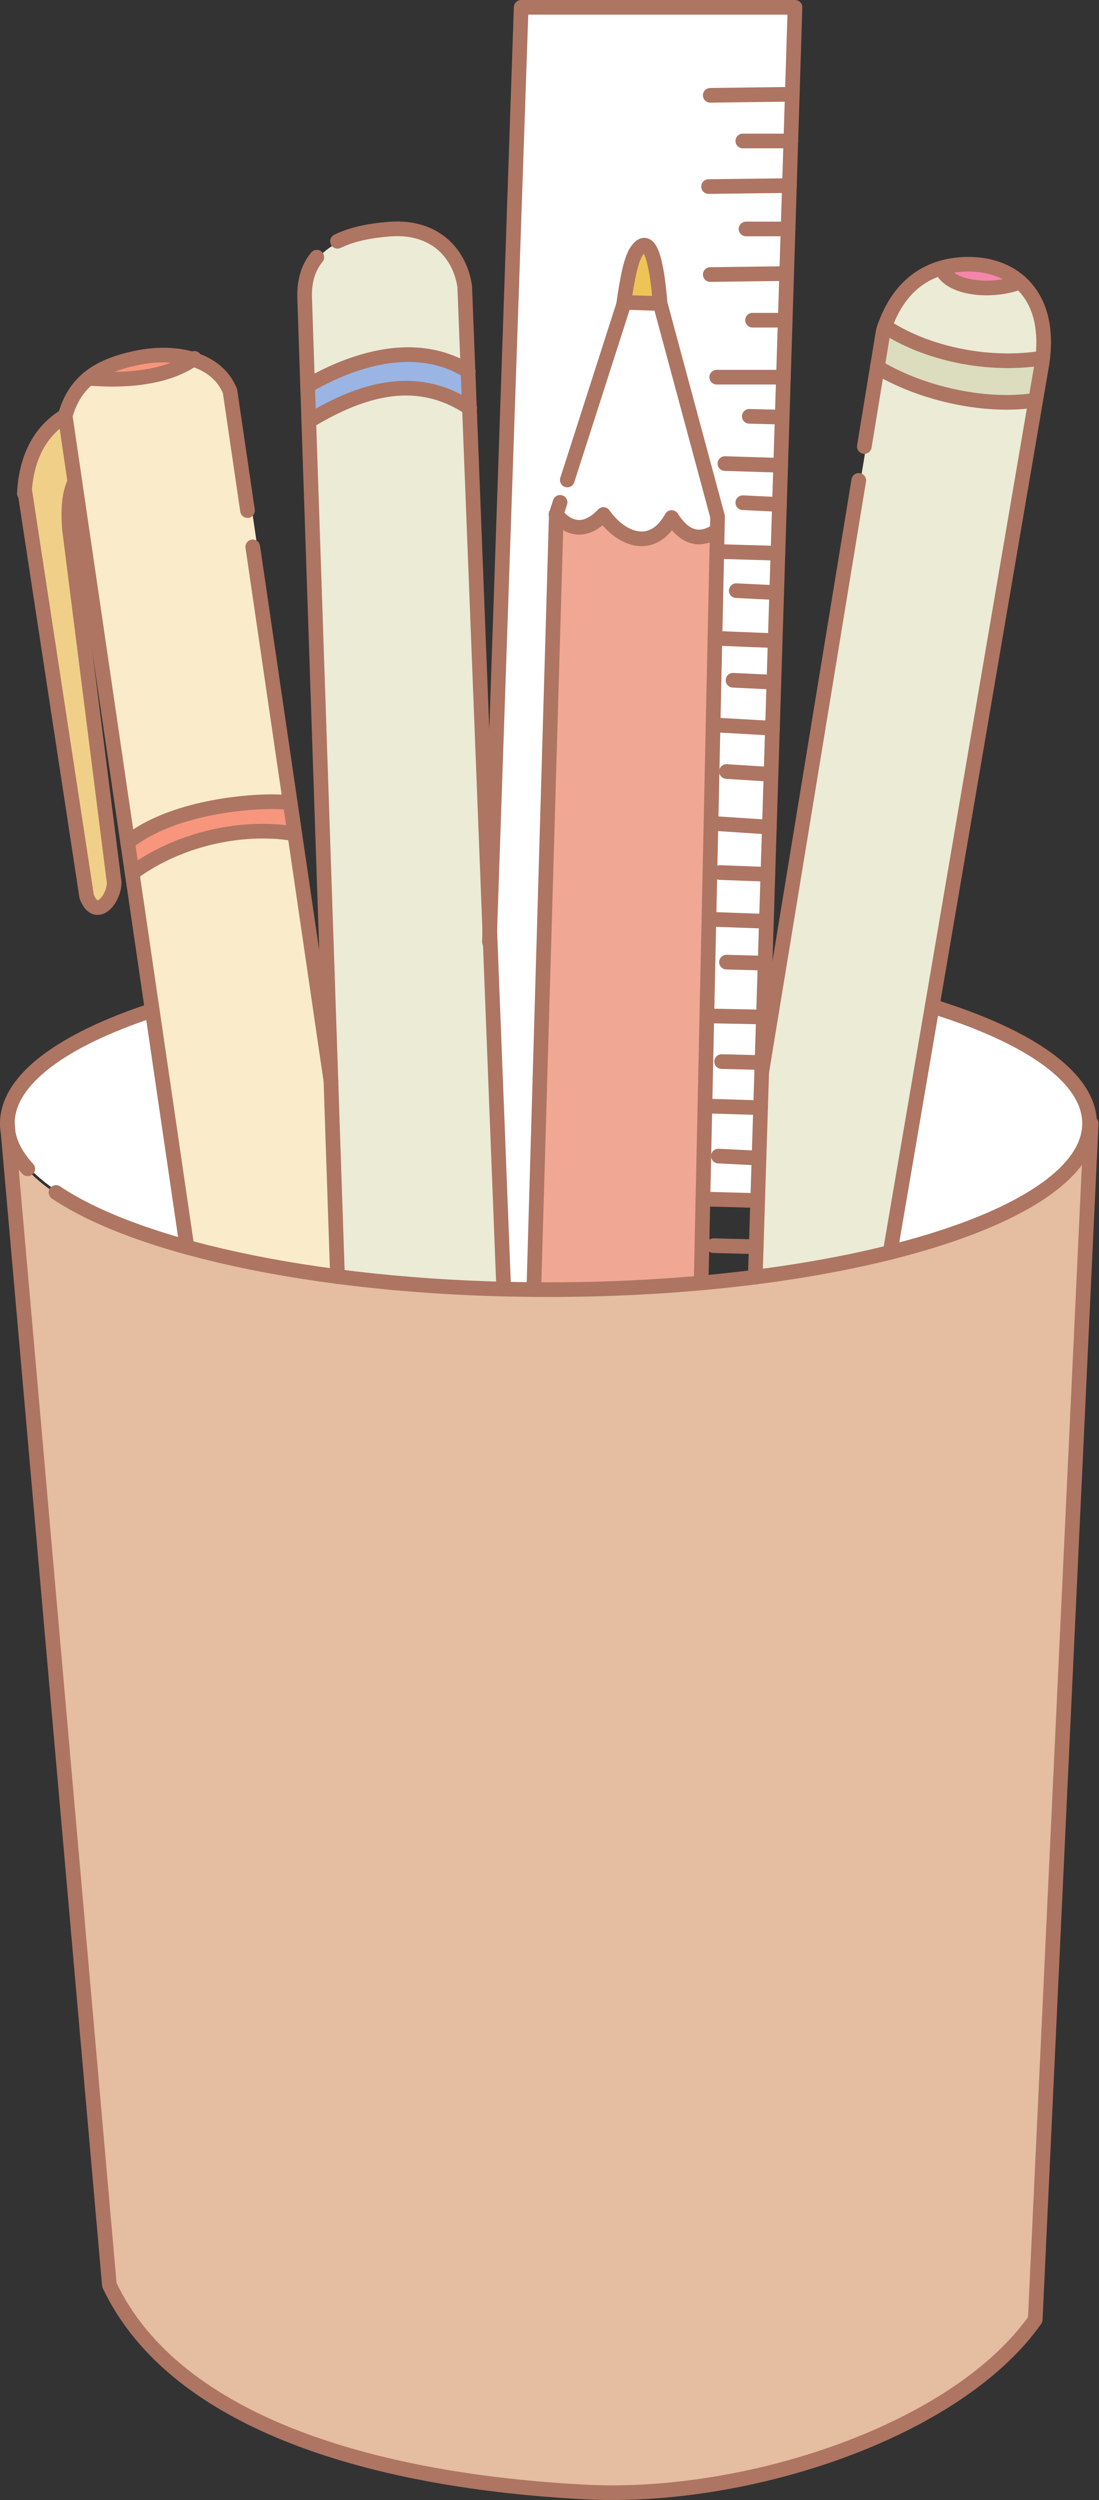
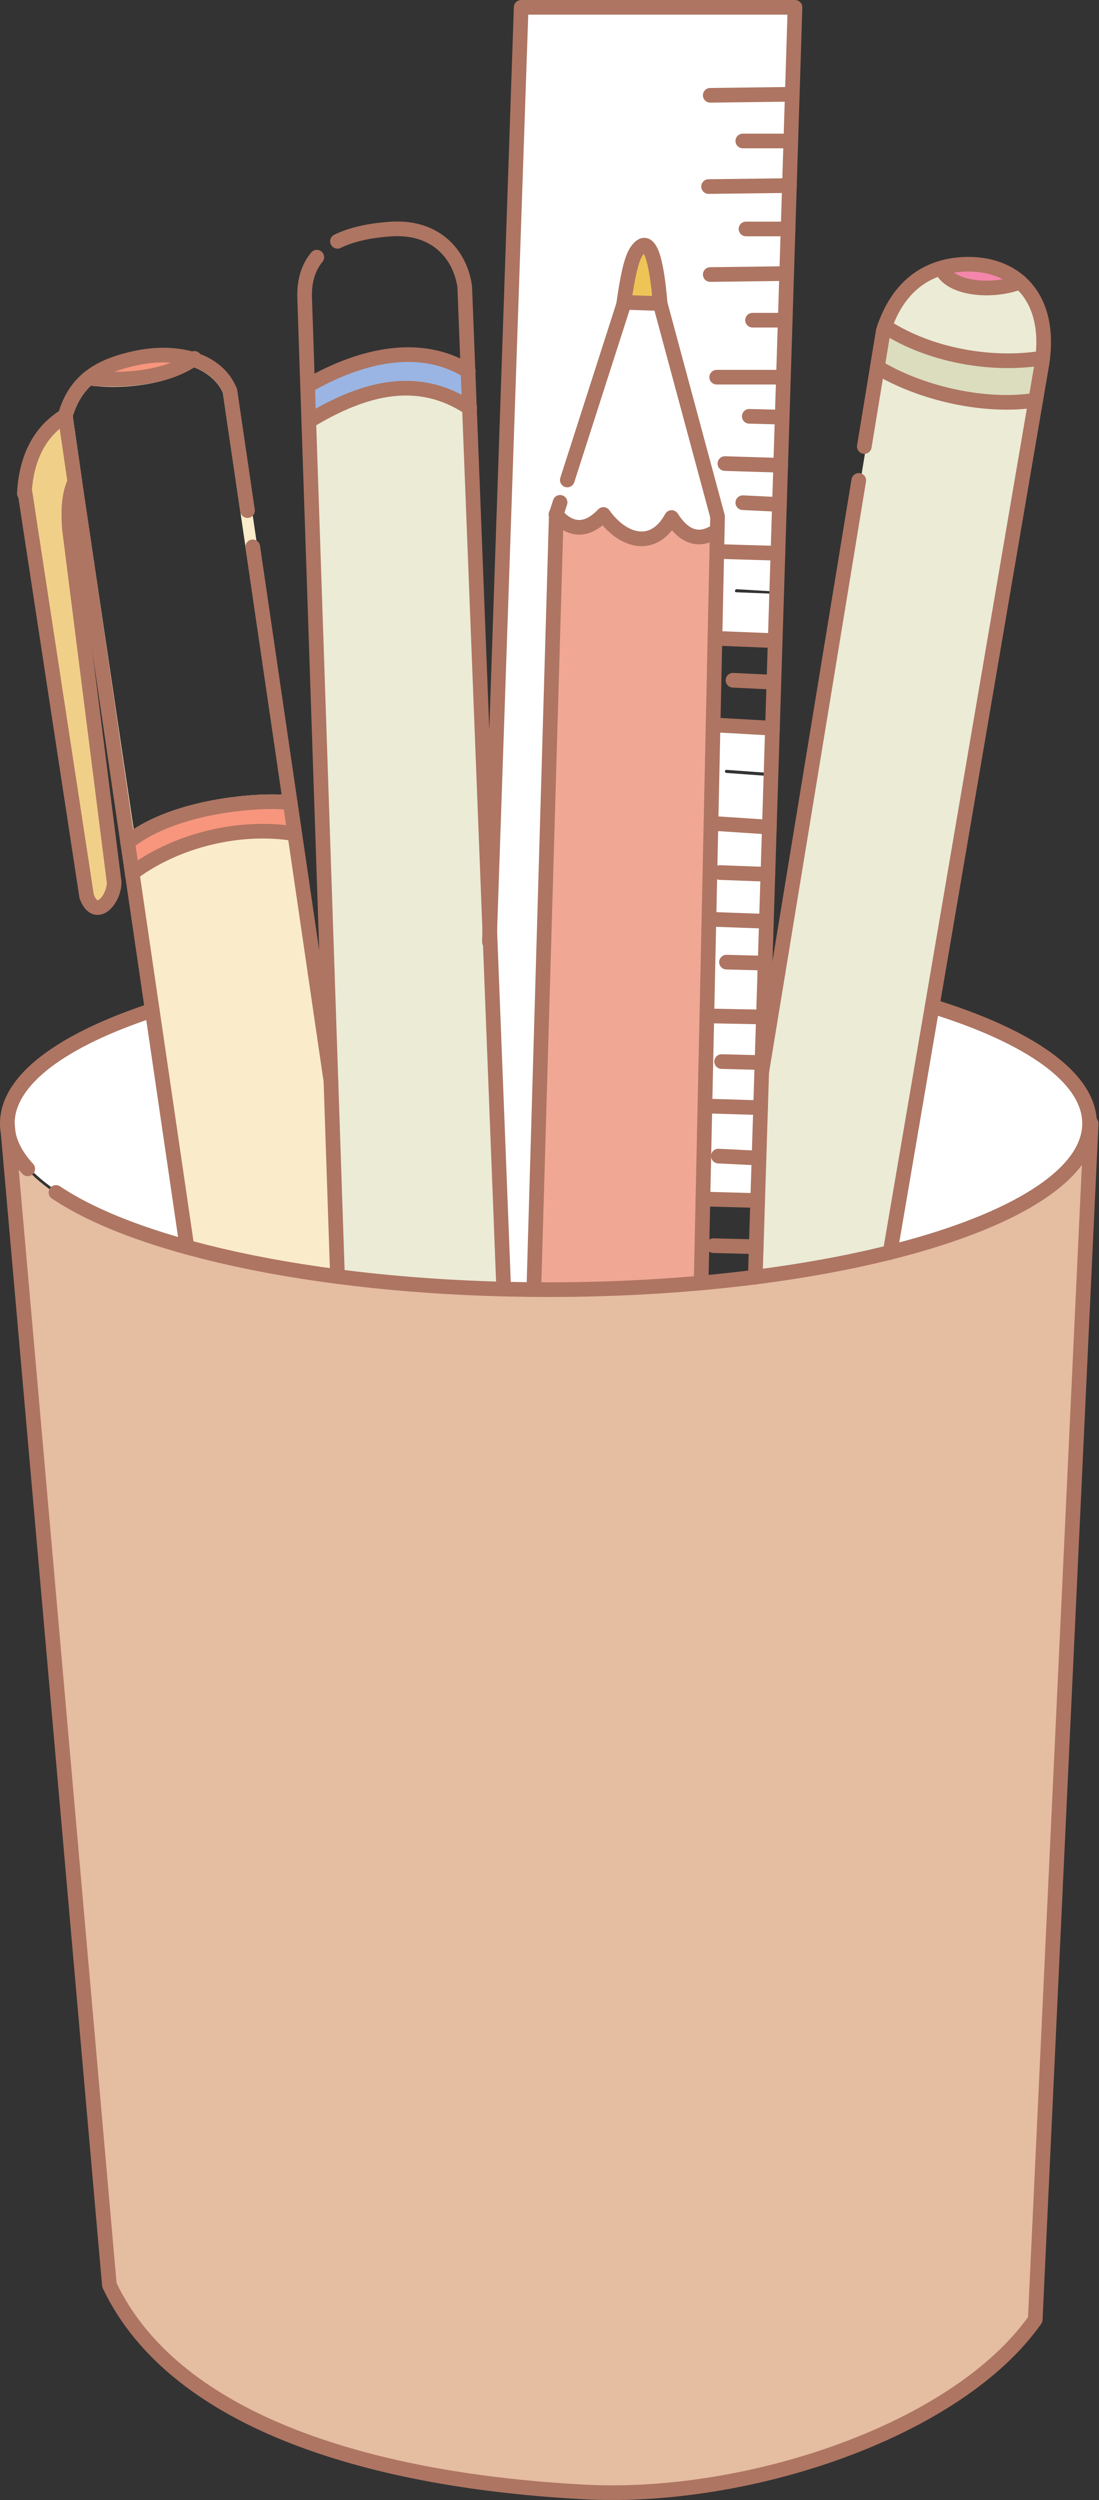
<svg xmlns="http://www.w3.org/2000/svg" height="170.5" preserveAspectRatio="xMidYMid meet" version="1.0" viewBox="0.0 0.0 75.0 170.5" width="75.0" zoomAndPan="magnify">
  <rect x="0.0" y="0.0" width="75.0" height="170.5" fill="#333333" stroke="none" />
  <defs>
    <clipPath id="a">
      <path d="M 0 77 L 74.961 77 L 74.961 170 L 0 170 Z M 0 77" />
    </clipPath>
    <clipPath id="b">
      <path d="M 60 68 L 74.961 68 L 74.961 86 L 60 86 Z M 60 68" />
    </clipPath>
    <clipPath id="c">
      <path d="M 0 68 L 74.961 68 L 74.961 170.488 L 0 170.488 Z M 0 68" />
    </clipPath>
    <clipPath id="d">
      <path d="M 3 68 L 74.961 68 L 74.961 89 L 3 89 Z M 3 68" />
    </clipPath>
  </defs>
  <g>
    <g clip-path="url(#a)">
      <path d="M 74.32 77.406 L 70.535 158.16 C 65.254 165.625 51.922 169.895 41.734 169.895 C 41.148 169.895 40.559 169.895 39.973 169.84 C 30.105 169.359 12.824 166.852 7.543 155.812 L 0.719 78.047 C 1.836 80.82 6.211 83.328 12.664 85.086 C 12.664 85.141 12.719 85.141 12.773 85.141 C 15.758 85.996 19.227 86.688 23.012 87.168 C 26.586 87.648 30.371 87.914 34.371 88.02 C 35.066 88.074 35.758 88.074 36.453 88.074 C 36.773 88.074 37.094 88.074 37.414 88.074 C 41.039 88.074 44.559 87.914 47.867 87.594 C 49.148 87.488 50.375 87.383 51.547 87.223 L 51.602 87.168 C 54.855 86.793 57.949 86.207 60.668 85.516 C 60.668 85.516 60.668 85.516 60.723 85.516 C 68.453 83.539 73.68 80.66 74.32 77.406" fill="#e5bda1" />
    </g>
    <g>
      <path d="M 69.949 19.695 C 70.906 20.762 71.281 22.363 71.07 24.336 C 70.32 24.445 69.629 24.496 68.773 24.496 C 65.789 24.496 62.801 23.645 60.562 22.203 C 61.359 19.91 62.746 18.844 64.188 18.363 C 64.562 19.219 65.734 19.75 67.336 19.75 C 68.082 19.75 68.883 19.59 69.523 19.324 L 69.574 19.324 C 69.734 19.43 69.84 19.59 69.949 19.695" fill="#ebebd6" />
    </g>
    <g>
      <path d="M 71.016 24.496 C 71.016 24.605 71.016 24.656 71.016 24.766 L 70.59 27.219 C 70 27.27 69.359 27.324 68.668 27.324 C 65.734 27.324 62.426 26.418 59.973 25.031 L 60.402 22.578 C 60.402 22.523 60.453 22.469 60.453 22.418 C 62.746 23.855 65.789 24.711 68.773 24.711 C 69.574 24.711 70.32 24.656 71.016 24.496" fill="#dbddbe" />
    </g>
    <g>
      <path d="M 70.59 27.379 L 63.547 68.555 L 63.496 68.605 C 63.496 68.605 63.496 68.66 63.547 68.66 L 60.668 85.355 C 57.949 85.996 54.906 86.582 51.652 86.953 L 51.707 85.035 L 51.812 81.887 L 51.922 79.008 L 52.027 75.539 L 52.082 73.141 L 52.082 73.035 L 53.199 66.367 L 59.973 25.191 C 62.426 26.684 65.734 27.535 68.668 27.535 C 69.359 27.535 70 27.484 70.59 27.379" fill="#ebebd6" />
    </g>
    <g>
      <path d="M 69.414 19.219 C 68.828 19.379 68.082 19.535 67.336 19.535 C 66.16 19.535 64.773 19.219 64.348 18.309 C 64.934 18.148 65.574 18.098 66.109 18.098 C 67.441 18.098 68.562 18.469 69.414 19.219" fill="#f586ab" />
    </g>
    <g clip-path="url(#b)">
      <path d="M 63.707 68.766 C 70.535 70.898 74.27 73.672 74.27 76.605 C 74.27 80.074 69.043 83.223 60.828 85.301 L 63.707 68.766" fill="#fff" />
    </g>
    <g>
      <path d="M 54.16 0.664 L 54 6.371 L 48.453 6.477 C 48.402 6.477 48.348 6.477 48.348 6.586 C 48.348 6.637 48.402 6.691 48.453 6.691 L 54 6.586 L 53.895 9.57 L 50.695 9.57 C 50.641 9.57 50.586 9.625 50.586 9.68 C 50.586 9.73 50.641 9.785 50.695 9.785 L 53.895 9.785 L 53.785 12.613 L 48.348 12.664 C 48.293 12.664 48.238 12.719 48.238 12.773 C 48.238 12.824 48.293 12.879 48.348 12.879 L 53.785 12.824 L 53.68 15.547 L 50.906 15.547 C 50.852 15.547 50.801 15.598 50.801 15.652 C 50.801 15.758 50.852 15.758 50.906 15.758 L 53.68 15.758 L 53.574 18.641 L 48.453 18.691 C 48.402 18.691 48.348 18.746 48.348 18.801 C 48.348 18.852 48.402 18.906 48.453 18.906 L 53.574 18.801 L 53.52 21.785 L 51.332 21.785 C 51.281 21.785 51.227 21.84 51.227 21.895 C 51.227 21.945 51.281 22 51.332 22 L 53.469 22 L 53.359 25.68 L 48.934 25.68 C 48.879 25.68 48.828 25.734 48.828 25.785 C 48.828 25.84 48.879 25.895 48.934 25.895 L 53.359 25.895 L 53.309 28.398 L 51.121 28.348 C 51.066 28.348 51.016 28.398 51.016 28.453 C 51.016 28.508 51.066 28.559 51.121 28.559 L 53.309 28.613 L 53.199 31.707 L 49.469 31.547 C 49.414 31.547 49.359 31.602 49.359 31.652 C 49.359 31.707 49.414 31.762 49.469 31.762 L 53.199 31.922 L 53.094 34.375 L 50.695 34.215 C 50.641 34.215 50.586 34.266 50.586 34.32 C 50.586 34.375 50.641 34.426 50.695 34.426 L 53.094 34.586 L 52.988 37.68 L 49.148 37.574 C 49.094 37.574 49.039 37.629 49.039 37.68 L 49.094 35.281 C 49.094 35.281 49.094 35.281 49.039 35.281 L 45.148 20.824 L 45.148 20.773 C 44.828 16.879 44.238 16.719 44.082 16.664 C 43.812 16.613 43.602 16.773 43.332 17.145 C 42.961 17.734 42.695 19.066 42.426 20.824 C 42.426 20.879 42.426 20.879 42.48 20.879 L 42.48 20.934 L 37.895 35.066 L 37.895 35.121 L 37.84 35.121 L 37.84 35.227 L 36.348 87.922 C 35.707 87.922 35.066 87.922 34.48 87.871 L 33.52 63.816 L 35.652 0.664 L 54.16 0.664" fill="#fff" />
    </g>
    <g>
      <path d="M 52.988 37.832 L 52.934 40.34 L 50.266 40.18 C 50.215 40.18 50.16 40.23 50.16 40.285 C 50.16 40.34 50.16 40.391 50.266 40.391 L 52.879 40.496 L 52.828 43.594 L 48.934 43.434 L 49.039 37.617 C 49.039 37.672 49.094 37.727 49.148 37.727 L 52.988 37.832" fill="#fff" />
    </g>
    <g>
-       <path d="M 52.828 43.805 L 52.719 46.418 L 50 46.312 C 49.949 46.312 49.949 46.312 49.895 46.363 C 49.895 46.418 49.949 46.473 50 46.473 L 52.719 46.633 L 52.613 49.566 L 48.773 49.352 L 48.934 43.645 L 52.828 43.805" fill="#fff" />
-     </g>
+       </g>
    <g>
      <path d="M 52.613 49.777 L 52.508 52.711 L 49.574 52.5 C 49.52 52.5 49.469 52.551 49.469 52.605 C 49.469 52.66 49.52 52.711 49.574 52.711 L 52.508 52.926 L 52.402 56.285 L 48.668 56.02 L 48.773 49.512 L 52.613 49.777" fill="#fff" />
    </g>
    <g>
      <path d="M 52.402 56.5 L 52.293 59.539 L 49.148 59.379 C 49.094 59.379 49.039 59.434 49.039 59.484 C 49.039 59.539 49.094 59.594 49.148 59.594 L 52.293 59.754 L 52.188 62.738 L 48.508 62.578 L 48.668 56.234 L 52.402 56.5" fill="#fff" />
    </g>
    <g>
      <path d="M 52.188 62.738 L 52.188 62.953 L 48.508 62.793 L 48.508 62.578 L 52.188 62.738" fill="#fff" />
    </g>
    <g>
      <path d="M 52.188 62.953 L 52.133 65.566 L 49.574 65.512 C 49.52 65.512 49.469 65.566 49.469 65.621 C 49.469 65.672 49.52 65.727 49.574 65.727 L 52.133 65.781 L 52.082 66.207 L 52.027 69.246 L 48.348 69.191 L 48.508 62.793 L 52.188 62.953" fill="#fff" />
    </g>
    <g>
      <path d="M 51.973 69.461 L 51.922 72.34 L 49.254 72.285 C 49.199 72.285 49.148 72.34 49.148 72.395 C 49.148 72.445 49.199 72.5 49.254 72.5 L 51.922 72.555 L 51.867 72.98 L 51.867 73.086 L 51.812 75.434 L 48.238 75.328 L 48.348 69.406 L 51.973 69.461" fill="#fff" />
    </g>
    <g>
-       <path d="M 51.812 75.648 L 51.707 78.848 L 49.039 78.742 C 48.988 78.742 48.934 78.793 48.934 78.848 C 48.934 78.902 48.934 78.953 49.039 78.953 L 51.707 79.062 L 51.602 81.781 L 48.082 81.676 L 48.238 75.539 L 51.812 75.648" fill="#fff" />
+       <path d="M 51.812 75.648 L 51.707 78.848 L 49.039 78.742 C 48.934 78.902 48.934 78.953 49.039 78.953 L 51.707 79.062 L 51.602 81.781 L 48.082 81.676 L 48.238 75.539 L 51.812 75.648" fill="#fff" />
    </g>
    <g>
      <path d="M 44.988 20.816 L 48.879 35.219 L 48.879 36.07 C 48.453 36.391 48.082 36.496 47.707 36.496 C 47.066 36.496 46.48 36.07 45.895 35.219 C 45.895 35.219 45.895 35.164 45.84 35.164 C 45.785 35.219 45.785 35.219 45.734 35.27 C 45.254 36.18 44.559 36.656 43.762 36.656 C 42.906 36.656 42 36.02 41.254 35.004 L 41.199 35.004 C 41.148 35.004 41.148 35.004 41.094 35.004 C 40.559 35.59 40.027 35.859 39.547 35.859 C 39.012 35.859 38.531 35.539 38.051 35.059 L 42.641 20.816 L 42.695 20.711 L 44.988 20.816" fill="#fff" />
    </g>
    <path d="M 449.883 1496.736 L 488.789 1352.713 L 488.789 1344.197 C 484.531 1340.994 480.82 1339.939 477.07 1339.939 C 470.664 1339.939 464.805 1344.197 458.945 1352.713 C 458.945 1352.713 458.945 1353.259 458.398 1353.259 C 457.852 1352.713 457.852 1352.713 457.344 1352.205 C 452.539 1343.103 445.586 1338.338 437.617 1338.338 C 429.062 1338.338 420 1344.705 412.539 1354.861 L 411.992 1354.861 C 411.484 1354.861 411.484 1354.861 410.938 1354.861 C 405.586 1349.002 400.273 1346.306 395.469 1346.306 C 390.117 1346.306 385.312 1349.509 380.508 1354.314 L 426.406 1496.736 L 426.953 1497.791 Z M 449.883 1496.736" fill="none" stroke="#fff" stroke-miterlimit="10" stroke-width="8.001" transform="matrix(.1 0 0 -.1 0 170.49)" />
    <g>
      <path d="M 48.879 36.285 L 48.719 43.484 C 48.668 43.484 48.668 43.539 48.668 43.539 C 48.668 43.539 48.668 43.594 48.719 43.594 L 48.559 49.406 L 48.453 56.07 C 48.402 56.07 48.402 56.125 48.402 56.125 C 48.402 56.125 48.402 56.18 48.453 56.18 L 48.293 62.688 L 48.293 62.738 L 48.027 75.434 L 47.867 81.781 L 47.762 87.383 C 44.508 87.699 40.984 87.859 37.414 87.859 C 37.145 87.859 36.828 87.859 36.559 87.859 L 38.051 35.324 C 38.531 35.805 39.012 36.07 39.547 36.07 C 40.078 36.07 40.613 35.805 41.148 35.219 C 41.895 36.23 42.906 36.871 43.762 36.871 C 44.348 36.871 45.148 36.605 45.84 35.484 C 46.695 36.766 47.762 37.086 48.879 36.285" fill="#f0a794" />
    </g>
    <g>
      <path d="M 44.934 20.605 L 42.695 20.496 C 43.012 18.629 43.227 17.672 43.547 17.191 C 43.652 17.031 43.812 16.816 43.973 16.816 C 43.973 16.816 43.973 16.816 44.027 16.816 C 44.238 16.871 44.668 17.457 44.934 20.605" fill="#eec457" />
    </g>
    <g>
      <path d="M 33.359 64.34 L 34.266 87.809 C 30.32 87.699 26.586 87.434 23.117 86.953 L 22.691 73.727 L 22.641 73.566 L 22.426 66.262 L 21.145 28.816 C 23.598 27.324 25.785 26.578 27.707 26.578 C 29.199 26.578 30.641 27.004 31.918 27.859 L 31.918 27.91 L 33.305 63.754 L 33.305 64.234 C 33.305 64.234 33.305 64.285 33.359 64.285 L 33.359 64.34" fill="#ebebd6" />
    </g>
    <g>
      <path d="M 31.812 25.352 L 31.918 27.645 C 30.586 26.789 29.199 26.363 27.707 26.363 C 25.785 26.363 23.598 27.109 21.145 28.605 L 21.094 26.418 L 21.094 26.363 C 22.746 25.457 25.305 24.285 27.867 24.285 C 29.305 24.285 30.641 24.656 31.812 25.352" fill="#9ab5e3" />
    </g>
    <g>
-       <path d="M 31.598 19.535 L 31.812 25.137 C 30.641 24.391 29.305 24.07 27.867 24.07 C 25.254 24.07 22.797 25.191 21.094 26.152 L 20.879 20.281 C 20.824 17.512 22.691 16.016 26.586 15.695 C 26.746 15.695 26.906 15.695 27.066 15.695 C 30 15.695 31.332 17.723 31.598 19.535" fill="#ebebd6" />
-     </g>
+       </g>
    <g>
      <path d="M 22.477 73.781 L 22.906 86.902 C 19.172 86.473 15.812 85.781 12.879 84.98 L 10.477 68.871 L 9.145 59.594 C 11.543 57.832 14.797 56.766 17.945 56.766 C 18.691 56.766 19.332 56.82 20.023 56.98 L 21.41 66.422 L 22.477 73.621 L 22.477 73.781" fill="#faebcb" />
    </g>
    <path d="M 224.766 967.087 L 229.062 835.877 C 191.719 840.173 158.125 847.087 128.789 855.095 L 104.766 1016.189 L 91.445 1108.963 C 115.43 1126.58 147.969 1137.244 179.453 1137.244 C 186.914 1137.244 193.32 1136.697 200.234 1135.095 L 214.102 1040.681 L 224.766 968.689 Z M 224.766 967.087" fill="none" stroke="#faebcb" stroke-miterlimit="10" stroke-width="8.001" transform="matrix(.1 0 0 -.1 0 170.49)" />
    <g>
      <path d="M 19.707 54.848 L 19.973 56.766 C 19.332 56.66 18.637 56.605 17.945 56.605 C 14.797 56.605 11.492 57.617 9.09 59.379 L 8.824 57.512 L 8.824 57.461 C 11.492 55.379 16.184 54.793 18.531 54.793 C 18.906 54.793 19.332 54.793 19.707 54.848" fill="#f7967d" />
    </g>
    <g>
-       <path d="M 19.707 54.633 C 19.387 54.578 18.957 54.578 18.531 54.578 C 16.184 54.578 11.543 55.164 8.824 57.246 L 5.199 32.871 L 5.199 32.816 L 4.559 28.391 L 4.559 28.34 C 4.879 27.27 5.355 26.523 6.051 25.883 C 6.582 25.938 7.117 25.988 7.652 25.988 C 10 25.988 11.918 25.457 13.199 24.605 C 14.266 24.977 15.172 25.672 15.598 26.684 L 19.707 54.633" fill="#faebcb" />
-     </g>
+       </g>
    <path d="M 197.07 1158.572 C 193.867 1159.119 189.57 1159.119 185.312 1159.119 C 161.836 1159.119 115.43 1153.259 88.242 1132.439 L 51.992 1376.189 L 51.992 1376.736 L 45.586 1420.994 L 45.586 1421.502 C 48.789 1432.205 53.555 1439.666 60.508 1446.072 C 65.82 1445.525 71.172 1445.017 76.523 1445.017 C 100 1445.017 119.18 1450.33 131.992 1458.845 C 142.656 1455.134 151.719 1448.181 155.977 1438.064 Z M 197.07 1158.572" fill="none" stroke="#faebcb" stroke-miterlimit="10" stroke-width="8.001" transform="matrix(.1 0 0 -.1 0 170.49)" />
    <g>
      <path d="M 10.316 69.031 L 12.609 84.875 C 5.25 82.848 0.609 79.859 0.609 76.605 C 0.609 73.781 4.023 71.113 10.316 69.031" fill="#fff" />
    </g>
    <g>
      <path d="M 9.305 24.496 C 10.477 24.23 11.758 24.23 12.824 24.551 C 11.598 25.402 9.785 25.777 7.652 25.777 C 7.223 25.777 6.797 25.723 6.371 25.672 C 7.117 25.137 8.078 24.766 9.305 24.496" fill="#f7967d" />
    </g>
    <g>
      <path d="M 4.664 36.125 L 7.703 60.18 C 7.703 60.98 7.117 61.777 6.637 61.777 C 6.426 61.777 6.156 61.566 5.996 61.141 L 1.785 33.566 L 1.785 33.512 C 1.945 31.27 2.797 29.562 4.344 28.551 L 4.984 32.926 C 4.719 33.457 4.609 34.152 4.609 35.059 C 4.609 35.43 4.609 35.805 4.664 36.125" fill="#f0d089" />
    </g>
    <g clip-path="url(#c)">
      <path d="M 744.648 938.689 L 706.484 123.025 C 653.047 47.166 510.508 -0.217 399.609 5.447 C 258.438 12.713 120 50.955 74.648 146.58 L 5 938.728 C 5 968.572 42.539 995.681 103.906 1015.916" fill="none" stroke="#ae7562" stroke-linecap="round" stroke-linejoin="round" stroke-miterlimit="10" stroke-width="10" transform="matrix(.1 0 0 -.1 0 170.49)" />
    </g>
    <path d="M 215.078 1041.033 C 217.812 1041.423 220.586 1041.814 223.359 1042.205" fill="none" stroke="#ae7562" stroke-linecap="round" stroke-linejoin="round" stroke-miterlimit="10" stroke-width="10" transform="matrix(.1 0 0 -.1 0 170.49)" />
    <path d="M 515.43 833.962 L 542.539 1699.9 L 355.664 1699.9 L 333.984 1062.634" fill="none" stroke="#ae7562" stroke-linecap="round" stroke-linejoin="round" stroke-miterlimit="10" stroke-width="10" transform="matrix(.1 0 0 -.1 0 170.49)" />
    <path d="M 521.953 1042.634 C 524.961 1042.244 527.93 1041.853 530.898 1041.423" fill="none" stroke="#ae7562" stroke-linecap="round" stroke-linejoin="round" stroke-miterlimit="10" stroke-width="10" transform="matrix(.1 0 0 -.1 0 170.49)" />
    <path d="M 18.945 907.791 C 9.844 917.634 5 928.025 5 938.728" fill="none" stroke="#ae7562" stroke-linecap="round" stroke-linejoin="round" stroke-miterlimit="10" stroke-width="10" transform="matrix(.1 0 0 -.1 0 170.49)" />
    <g clip-path="url(#d)">
      <path d="M 636.172 1018.65 C 702.539 998.142 743.555 969.939 743.555 938.728 C 743.555 876.15 578.242 825.408 374.297 825.408 C 225 825.408 96.406 852.595 38.203 891.697" fill="none" stroke="#ae7562" stroke-linecap="round" stroke-linejoin="round" stroke-miterlimit="10" stroke-width="10" transform="matrix(.1 0 0 -.1 0 170.49)" />
    </g>
    <path d="M 387.148 1377.556 L 426.055 1498.689 L 450.508 1497.908" fill="none" stroke="#ae7562" stroke-linecap="round" stroke-linejoin="round" stroke-miterlimit="10" stroke-width="10" transform="matrix(.1 0 0 -.1 0 170.49)" />
    <path d="M 364.297 825.447 L 379.648 1354.314 L 382.227 1362.322" fill="none" stroke="#ae7562" stroke-linecap="round" stroke-linejoin="round" stroke-miterlimit="10" stroke-width="10" transform="matrix(.1 0 0 -.1 0 170.49)" />
    <path d="M 379.414 1354.119 C 383.867 1348.767 389.258 1345.291 395.273 1345.291 C 400.391 1345.291 405.977 1347.869 411.797 1354.041 C 418.906 1344.002 428.516 1337.439 437.852 1337.439 C 445.391 1337.439 452.695 1341.736 458.32 1351.97 C 464.414 1342.439 470.742 1338.689 476.992 1338.689 C 481.211 1338.689 485.391 1340.369 489.453 1343.142" fill="none" stroke="#ae7562" stroke-linecap="round" stroke-linejoin="round" stroke-miterlimit="10" stroke-width="10" transform="matrix(.1 0 0 -.1 0 170.49)" />
    <path d="M 478.477 829.978 L 489.688 1352.634 L 450.508 1497.908 C 448.242 1525.955 443.555 1546.931 434.453 1533.611 C 430.742 1528.181 428.203 1515.994 425.508 1496.931" fill="none" stroke="#ae7562" stroke-linecap="round" stroke-linejoin="round" stroke-miterlimit="10" stroke-width="10" transform="matrix(.1 0 0 -.1 0 170.49)" />
    <path d="M 484.688 1639.9 L 540.703 1640.603" fill="none" stroke="#ae7562" stroke-linecap="round" stroke-linejoin="round" stroke-miterlimit="10" stroke-width="10" transform="matrix(.1 0 0 -.1 0 170.49)" />
    <path d="M 506.914 1608.767 L 539.688 1608.767" fill="none" stroke="#ae7562" stroke-linecap="round" stroke-linejoin="round" stroke-miterlimit="10" stroke-width="10" transform="matrix(.1 0 0 -.1 0 170.49)" />
    <path d="M 483.555 1577.673 L 538.75 1578.338" fill="none" stroke="#ae7562" stroke-linecap="round" stroke-linejoin="round" stroke-miterlimit="10" stroke-width="10" transform="matrix(.1 0 0 -.1 0 170.49)" />
    <path d="M 509.102 1548.767 L 537.812 1548.767" fill="none" stroke="#ae7562" stroke-linecap="round" stroke-linejoin="round" stroke-miterlimit="10" stroke-width="10" transform="matrix(.1 0 0 -.1 0 170.49)" />
    <path d="M 484.688 1517.673 L 536.875 1518.338" fill="none" stroke="#ae7562" stroke-linecap="round" stroke-linejoin="round" stroke-miterlimit="10" stroke-width="10" transform="matrix(.1 0 0 -.1 0 170.49)" />
    <path d="M 513.555 1486.541 L 535.859 1486.541" fill="none" stroke="#ae7562" stroke-linecap="round" stroke-linejoin="round" stroke-miterlimit="10" stroke-width="10" transform="matrix(.1 0 0 -.1 0 170.49)" />
    <path d="M 489.102 1447.673 L 534.648 1447.673" fill="none" stroke="#ae7562" stroke-linecap="round" stroke-linejoin="round" stroke-miterlimit="10" stroke-width="10" transform="matrix(.1 0 0 -.1 0 170.49)" />
    <path d="M 511.328 1420.994 L 533.789 1420.408" fill="none" stroke="#ae7562" stroke-linecap="round" stroke-linejoin="round" stroke-miterlimit="10" stroke-width="10" transform="matrix(.1 0 0 -.1 0 170.49)" />
    <path d="M 494.688 1388.767 L 532.773 1387.595" fill="none" stroke="#ae7562" stroke-linecap="round" stroke-linejoin="round" stroke-miterlimit="10" stroke-width="10" transform="matrix(.1 0 0 -.1 0 170.49)" />
    <path d="M 506.914 1362.088 L 531.914 1360.877" fill="none" stroke="#ae7562" stroke-linecap="round" stroke-linejoin="round" stroke-miterlimit="10" stroke-width="10" transform="matrix(.1 0 0 -.1 0 170.49)" />
    <path d="M 491.328 1328.767 L 530.898 1327.595" fill="none" stroke="#ae7562" stroke-linecap="round" stroke-linejoin="round" stroke-miterlimit="10" stroke-width="10" transform="matrix(.1 0 0 -.1 0 170.49)" />
-     <path d="M 502.461 1302.088 L 530.039 1300.759" fill="none" stroke="#ae7562" stroke-linecap="round" stroke-linejoin="round" stroke-miterlimit="10" stroke-width="10" transform="matrix(.1 0 0 -.1 0 170.49)" />
    <path d="M 487.891 1269.627 L 529.023 1267.986" fill="none" stroke="#ae7562" stroke-linecap="round" stroke-linejoin="round" stroke-miterlimit="10" stroke-width="10" transform="matrix(.1 0 0 -.1 0 170.49)" />
    <path d="M 500.234 1240.994 L 528.125 1239.666" fill="none" stroke="#ae7562" stroke-linecap="round" stroke-linejoin="round" stroke-miterlimit="10" stroke-width="10" transform="matrix(.1 0 0 -.1 0 170.49)" />
    <path d="M 486.641 1210.564 L 527.148 1208.298" fill="none" stroke="#ae7562" stroke-linecap="round" stroke-linejoin="round" stroke-miterlimit="10" stroke-width="10" transform="matrix(.1 0 0 -.1 0 170.49)" />
-     <path d="M 495.781 1178.767 L 526.172 1176.814" fill="none" stroke="#ae7562" stroke-linecap="round" stroke-linejoin="round" stroke-miterlimit="10" stroke-width="10" transform="matrix(.1 0 0 -.1 0 170.49)" />
    <path d="M 485.195 1143.455 L 525.039 1140.838" fill="none" stroke="#ae7562" stroke-linecap="round" stroke-linejoin="round" stroke-miterlimit="10" stroke-width="10" transform="matrix(.1 0 0 -.1 0 170.49)" />
    <path d="M 491.328 1109.861 L 524.023 1108.65" fill="none" stroke="#ae7562" stroke-linecap="round" stroke-linejoin="round" stroke-miterlimit="10" stroke-width="10" transform="matrix(.1 0 0 -.1 0 170.49)" />
    <path d="M 483.789 1078.025 L 523.008 1076.619" fill="none" stroke="#ae7562" stroke-linecap="round" stroke-linejoin="round" stroke-miterlimit="10" stroke-width="10" transform="matrix(.1 0 0 -.1 0 170.49)" />
    <path d="M 495.781 1048.767 L 522.148 1048.064" fill="none" stroke="#ae7562" stroke-linecap="round" stroke-linejoin="round" stroke-miterlimit="10" stroke-width="10" transform="matrix(.1 0 0 -.1 0 170.49)" />
    <path d="M 483.555 1012.087 L 520.977 1011.345" fill="none" stroke="#ae7562" stroke-linecap="round" stroke-linejoin="round" stroke-miterlimit="10" stroke-width="10" transform="matrix(.1 0 0 -.1 0 170.49)" />
    <path d="M 492.461 980.955 L 520 980.252" fill="none" stroke="#ae7562" stroke-linecap="round" stroke-linejoin="round" stroke-miterlimit="10" stroke-width="10" transform="matrix(.1 0 0 -.1 0 170.49)" />
    <path d="M 481.055 950.642 L 519.062 949.509" fill="none" stroke="#ae7562" stroke-linecap="round" stroke-linejoin="round" stroke-miterlimit="10" stroke-width="10" transform="matrix(.1 0 0 -.1 0 170.49)" />
    <path d="M 490.234 916.502 L 517.969 915.134" fill="none" stroke="#ae7562" stroke-linecap="round" stroke-linejoin="round" stroke-miterlimit="10" stroke-width="10" transform="matrix(.1 0 0 -.1 0 170.49)" />
    <path d="M 479.688 887.205 L 517.07 886.189" fill="none" stroke="#ae7562" stroke-linecap="round" stroke-linejoin="round" stroke-miterlimit="10" stroke-width="10" transform="matrix(.1 0 0 -.1 0 170.49)" />
    <path d="M 486.914 855.408 L 516.094 854.666" fill="none" stroke="#ae7562" stroke-linecap="round" stroke-linejoin="round" stroke-miterlimit="10" stroke-width="10" transform="matrix(.1 0 0 -.1 0 170.49)" />
    <path d="M 216.211 1529.509 C 210.508 1522.556 207.578 1513.533 207.891 1502.088 L 230.312 834.353" fill="none" stroke="#ae7562" stroke-linecap="round" stroke-linejoin="round" stroke-miterlimit="10" stroke-width="10" transform="matrix(.1 0 0 -.1 0 170.49)" />
    <path d="M 343.75 825.798 L 317.148 1509.392 C 314.141 1530.681 298.047 1551.15 265.664 1548.65 C 251.602 1547.556 239.648 1544.939 230.312 1540.33" fill="none" stroke="#ae7562" stroke-linecap="round" stroke-linejoin="round" stroke-miterlimit="10" stroke-width="10" transform="matrix(.1 0 0 -.1 0 170.49)" />
    <path d="M 209.922 1441.814 C 230.781 1453.884 255 1463.064 278.594 1463.064 C 292.773 1463.064 306.719 1459.744 319.57 1451.736" fill="none" stroke="#ae7562" stroke-linecap="round" stroke-linejoin="round" stroke-miterlimit="10" stroke-width="10" transform="matrix(.1 0 0 -.1 0 170.49)" />
    <path d="M 210.742 1417.673 C 232.266 1430.72 254.688 1440.173 277.07 1440.173 C 291.641 1440.173 306.211 1436.15 320.547 1426.58" fill="none" stroke="#ae7562" stroke-linecap="round" stroke-linejoin="round" stroke-miterlimit="10" stroke-width="10" transform="matrix(.1 0 0 -.1 0 170.49)" />
    <path d="M 168.906 1356.697 L 156.953 1438.181 C 147.93 1460.486 119.492 1466.345 92.969 1460.759 C 66.758 1455.252 51.016 1444.588 44.492 1421.306 L 127.578 854.392" fill="none" stroke="#ae7562" stroke-linecap="round" stroke-linejoin="round" stroke-miterlimit="10" stroke-width="10" transform="matrix(.1 0 0 -.1 0 170.49)" />
    <path d="M 225.859 967.478 L 172.5 1331.97" fill="none" stroke="#ae7562" stroke-linecap="round" stroke-linejoin="round" stroke-miterlimit="10" stroke-width="10" transform="matrix(.1 0 0 -.1 0 170.49)" />
    <path d="M 60.469 1446.97 C 65.664 1446.541 71.133 1446.267 76.68 1446.267 C 96.523 1446.267 117.656 1449.666 132.617 1460.486" fill="none" stroke="#ae7562" stroke-linecap="round" stroke-linejoin="round" stroke-miterlimit="10" stroke-width="10" transform="matrix(.1 0 0 -.1 0 170.49)" />
    <path d="M 87.109 1130.33 C 114.688 1152.713 162.812 1158.181 185.391 1158.181 C 189.844 1158.181 194.102 1157.947 198.047 1157.517" fill="none" stroke="#ae7562" stroke-linecap="round" stroke-linejoin="round" stroke-miterlimit="10" stroke-width="10" transform="matrix(.1 0 0 -.1 0 170.49)" />
    <path d="M 90.195 1109.431 C 114.609 1127.634 147.773 1138.064 179.18 1138.064 C 186.641 1138.064 194.023 1137.517 201.133 1136.267" fill="none" stroke="#ae7562" stroke-linecap="round" stroke-linejoin="round" stroke-miterlimit="10" stroke-width="10" transform="matrix(.1 0 0 -.1 0 170.49)" />
    <path d="M 44.492 1421.306 C 26.172 1410.213 17.812 1391.189 16.602 1368.377 L 17.07 1369.002 L 59.141 1093.533 C 61.211 1088.103 63.906 1085.955 66.602 1085.955 C 72.188 1085.955 77.773 1095.095 77.93 1102.947 L 47.422 1343.884 C 47.148 1347.4 46.992 1350.916 46.992 1354.353 C 46.992 1362.244 47.93 1369.783 51.055 1376.384" fill="none" stroke="#ae7562" stroke-linecap="round" stroke-linejoin="round" stroke-miterlimit="10" stroke-width="10" transform="matrix(.1 0 0 -.1 0 170.49)" />
    <path d="M 586.055 1377.283 L 519.805 973.767" fill="none" stroke="#ae7562" stroke-linecap="round" stroke-linejoin="round" stroke-miterlimit="10" stroke-width="10" transform="matrix(.1 0 0 -.1 0 170.49)" />
    <path d="M 607.461 850.837 L 711.133 1457.283 C 718.008 1503.494 691.875 1524.705 661.016 1524.705 C 638.672 1524.705 614.297 1514.978 602.812 1479.392 L 589.844 1400.408" fill="none" stroke="#ae7562" stroke-linecap="round" stroke-linejoin="round" stroke-miterlimit="10" stroke-width="10" transform="matrix(.1 0 0 -.1 0 170.49)" />
    <path d="M 642.578 1521.463 C 646.641 1512.517 659.688 1508.494 673.281 1508.494 C 681.289 1508.494 689.453 1509.9 696.094 1512.556" fill="none" stroke="#ae7562" stroke-linecap="round" stroke-linejoin="round" stroke-miterlimit="10" stroke-width="10" transform="matrix(.1 0 0 -.1 0 170.49)" />
    <path d="M 603.828 1482.361 C 627.031 1467.166 658.125 1458.884 687.969 1458.884 C 695.977 1458.884 703.906 1459.509 711.562 1460.72" fill="none" stroke="#ae7562" stroke-linecap="round" stroke-linejoin="round" stroke-miterlimit="10" stroke-width="10" transform="matrix(.1 0 0 -.1 0 170.49)" />
    <path d="M 598.75 1454.509 C 622.734 1440.017 656.328 1430.525 686.914 1430.525 C 693.75 1430.525 700.391 1430.994 706.797 1431.97" fill="none" stroke="#ae7562" stroke-linecap="round" stroke-linejoin="round" stroke-miterlimit="10" stroke-width="10" transform="matrix(.1 0 0 -.1 0 170.49)" />
  </g>
</svg>